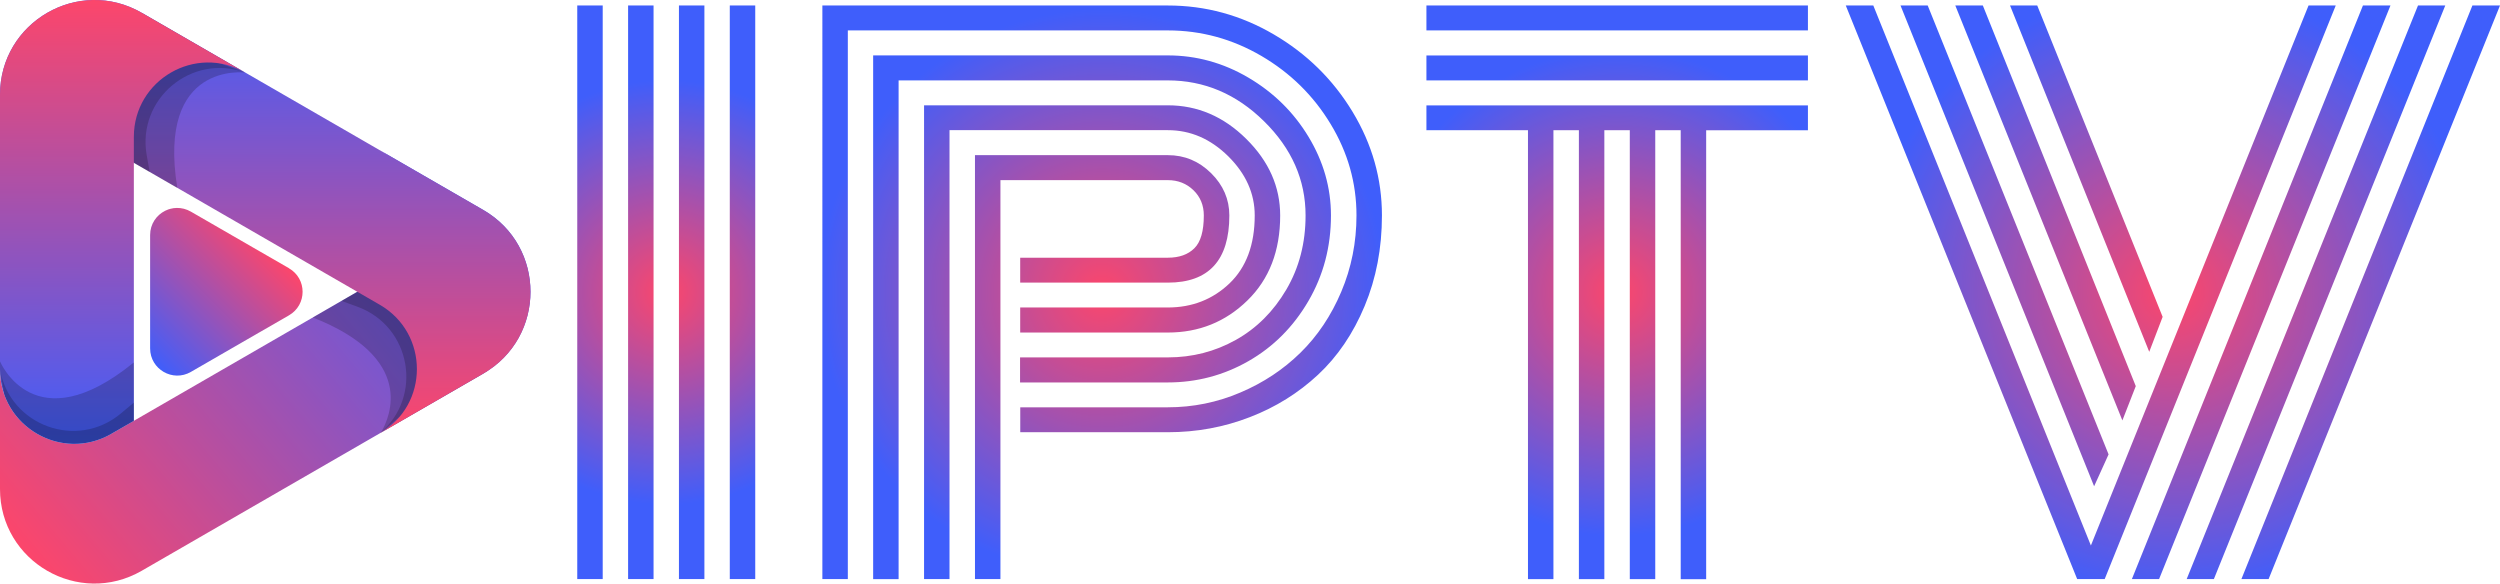
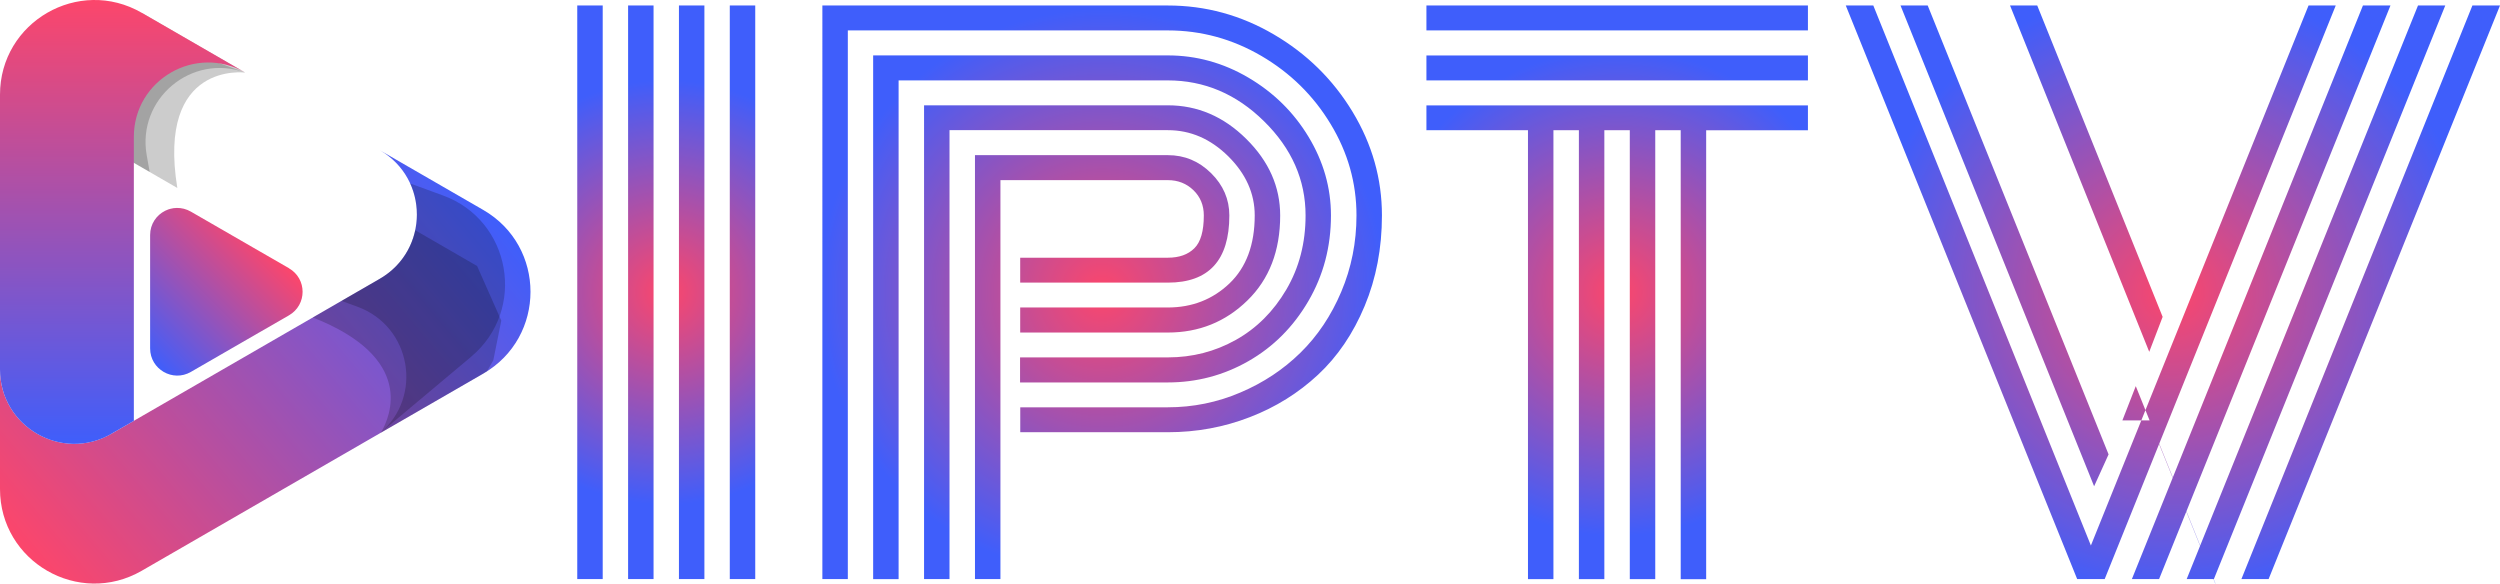
<svg xmlns="http://www.w3.org/2000/svg" xmlns:xlink="http://www.w3.org/1999/xlink" id="Livello_2" data-name="Livello 2" viewBox="0 0 373.19 87.11">
  <defs>
    <style>      .cls-1 {        fill: url(#linear-gradient);      }      .cls-1, .cls-2, .cls-3, .cls-4, .cls-5, .cls-6, .cls-7, .cls-8, .cls-9 {        stroke-width: 0px;      }      .cls-2 {        fill: url(#Sfumatura_senza_nome_104-2);      }      .cls-3 {        opacity: .2;      }      .cls-4 {        fill: url(#linear-gradient-2);      }      .cls-5 {        fill: url(#linear-gradient-3);      }      .cls-6 {        fill: url(#Sfumatura_senza_nome_104-4);      }      .cls-7 {        fill: url(#Sfumatura_senza_nome_104-3);      }      .cls-8 {        fill: url(#linear-gradient-4);      }      .cls-9 {        fill: url(#Sfumatura_senza_nome_104);      }    </style>
    <linearGradient id="linear-gradient" x1="334.16" y1="-127.53" x2="389.58" y2="-61.48" gradientTransform="translate(-57.68 -306.9) rotate(90)" gradientUnits="userSpaceOnUse">
      <stop offset="0" stop-color="#3f5efb" />
      <stop offset="1" stop-color="#fc466b" />
    </linearGradient>
    <linearGradient id="linear-gradient-2" x1="306.9" y1="-97.27" x2="371.6" y2="-97.27" xlink:href="#linear-gradient" />
    <linearGradient id="linear-gradient-3" x1="306.9" y1="-75.98" x2="373.16" y2="-75.98" gradientTransform="translate(-57.68 -306.9) rotate(90)" gradientUnits="userSpaceOnUse">
      <stop offset="0" stop-color="#fc466b" />
      <stop offset="1" stop-color="#3f5efb" />
    </linearGradient>
    <linearGradient id="linear-gradient-4" x1="20.9" y1="52.21" x2="38.2" y2="34.91" gradientTransform="matrix(1,0,0,1,0,0)" xlink:href="#linear-gradient" />
    <radialGradient id="Sfumatura_senza_nome_104" data-name="Sfumatura senza nome 104" cx="99.46" cy="43.64" fx="99.46" fy="43.64" r="31.7" gradientUnits="userSpaceOnUse">
      <stop offset="0" stop-color="#fc466b" />
      <stop offset="1" stop-color="#3f5efb" />
    </radialGradient>
    <radialGradient id="Sfumatura_senza_nome_104-2" data-name="Sfumatura senza nome 104" cx="164.53" fx="164.53" r="42.29" xlink:href="#Sfumatura_senza_nome_104" />
    <radialGradient id="Sfumatura_senza_nome_104-3" data-name="Sfumatura senza nome 104" cx="241.41" fx="241.41" r="36.36" xlink:href="#Sfumatura_senza_nome_104" />
    <radialGradient id="Sfumatura_senza_nome_104-4" data-name="Sfumatura senza nome 104" cx="324.36" fx="324.36" r="45.92" xlink:href="#Sfumatura_senza_nome_104" />
  </defs>
  <g id="OBJECTS">
    <g>
      <g>
        <g>
          <path class="cls-1" d="m56.69,22.42c7.39,4.27,7.39,14.93,0,19.2l-40.06,23.13c-7.39,4.27-16.63-1.07-16.63-9.6v17.84c0,10.86,11.75,17.64,21.16,12.21l50.98-29.43c9.4-5.43,9.4-19,0-24.43l-15.45-8.92Z" />
          <path class="cls-3" d="m61.98,34.38c-.62,2.89-2.38,5.56-5.29,7.24l-10,5.77c15.35,6.04,11.61,14.75,10.17,17.2l15.28-8.82c.19-.11.37-.23.55-.34l.95-1.65,1.19-5.92-3.61-8.15-9.24-5.34Z" />
          <path class="cls-3" d="m70.35,53.23c8.32-6.98,5.96-20.35-4.24-24.06l-4.88-1.78c2.23,4.91.72,11.19-4.54,14.23l-5.71,3.3,2.38.87c8.01,2.92,9.87,13.41,3.35,18.89h0s13.65-11.45,13.65-11.45Z" />
-           <path class="cls-4" d="m0,31.96c0-8.53,9.24-13.87,16.63-9.6l40.06,23.13c7.39,4.27,7.39,14.93,0,19.2l15.45-8.92c9.4-5.43,9.4-19,0-24.43L21.16,1.91C11.75-3.52,0,3.27,0,14.13v17.84Z" />
          <path class="cls-3" d="m18.75,2l-5.5,1.86-5.06,6.93v10.47c2.69-.74,5.69-.48,8.43,1.11l9.85,5.69h0c-3.08-18.98,10.12-17.22,10.12-17.22L21.32,2h-2.56Z" />
          <path class="cls-3" d="m16.63,22.36l5.71,3.3-.44-2.49c-1.48-8.4,6.69-15.26,14.71-12.34l-16.76-6.1C9.64,1.01-.76,9.74,1.13,20.43l.9,5.12c3.13-4.39,9.33-6.23,14.6-3.19Z" />
          <path class="cls-5" d="m16.63,64.75l3.35-1.93V20.43c0-8.53,9.24-13.87,16.63-9.6L21.16,1.91C11.75-3.52,0,3.27,0,14.13v41.03c0,8.53,9.24,13.87,16.63,9.6Z" />
-           <path class="cls-3" d="m16.63,64.75l3.35-1.93v-8.72C5.08,66.25,0,53.94,0,53.94v1.21C0,63.68,9.24,69.02,16.63,64.75Z" />
-           <path class="cls-3" d="m0,55.15l.68,3.86c2.26,6.15,9.75,9.32,15.95,5.74l3.35-1.93v-2.72l-1.94,1.62c-6.54,5.48-16.56,1.84-18.04-6.57Z" />
        </g>
        <path class="cls-8" d="m43.14,40.04l-4.44-2.56s.02.01.03.02l-5.8-3.35h0l-4.44-2.56c-.68-.39-1.39-.56-2.09-.55,0,0,0,0-.01,0-.32,0-.64.05-.95.13-.1.03-.21.06-.31.09-.16.06-.32.12-.47.2-1.3.65-2.25,1.97-2.25,3.63v16.92c0,3.12,3.38,5.07,6.08,3.51l10.22-5.9h0s.02-.01.02-.01c0,0-.02.01-.03.02l4.44-2.56c1.35-.78,2.03-2.15,2.03-3.51,0-1.37-.68-2.73-2.03-3.51Z" />
      </g>
      <g>
        <path class="cls-9" d="m86.17.82h3.8v85.62h-3.8V.82Zm7.59,0h3.8v85.62h-3.8V.82Zm7.59,0h3.8v85.62h-3.8V.82Zm7.59,0h3.8v85.62h-3.8V.82Z" />
        <path class="cls-2" d="m152.29,60.8h22.04c3.76,0,7.36-.73,10.81-2.2,3.45-1.46,6.44-3.45,8.99-5.95,2.55-2.5,4.58-5.53,6.09-9.1,1.51-3.57,2.27-7.37,2.27-11.4,0-4.83-1.28-9.37-3.85-13.62-2.57-4.26-6.02-7.65-10.36-10.19-4.34-2.53-8.99-3.8-13.95-3.8h-47.77v81.9h-3.8V.82h51.57c5.62,0,10.9,1.44,15.82,4.32,4.92,2.88,8.84,6.73,11.76,11.56,2.92,4.83,4.38,9.98,4.38,15.46,0,4.89-.86,9.4-2.58,13.52-1.72,4.12-4.04,7.54-6.96,10.26-2.92,2.72-6.31,4.84-10.18,6.33-3.87,1.5-7.95,2.25-12.23,2.25h-22.04v-3.72Zm0-7.45h22.04c3.66,0,7.04-.87,10.15-2.61s5.62-4.25,7.54-7.52c1.92-3.27,2.87-6.96,2.87-11.06,0-5.31-2.07-10-6.2-14.06-4.13-4.07-8.92-6.1-14.37-6.1h-40.18v74.45h-3.8V8.27h43.98c4.25,0,8.26,1.1,12.02,3.31,3.76,2.21,6.76,5.15,8.99,8.84,2.23,3.69,3.35,7.6,3.35,11.74,0,4.69-1.13,8.95-3.38,12.8s-5.23,6.83-8.94,8.95-7.73,3.18-12.05,3.18h-22.04v-3.72Zm0-7.45h22.04c3.62,0,6.69-1.2,9.2-3.59,2.51-2.4,3.77-5.78,3.77-10.16,0-3.27-1.32-6.21-3.95-8.82-2.64-2.6-5.64-3.9-9.02-3.9h-32.59v67.01h-3.8V15.72h36.39c4.43,0,8.33,1.67,11.71,5.02,3.38,3.34,5.06,7.15,5.06,11.43,0,5.27-1.63,9.51-4.9,12.69-3.27,3.19-7.22,4.78-11.87,4.78h-22.04v-3.72Zm-2.95,40.54h-3.8V23.16h28.79c2.5,0,4.65.9,6.46,2.69,1.81,1.79,2.72,3.9,2.72,6.31,0,6.69-3.06,10.03-9.18,10.03h-22.04v-3.72h22.04c1.69,0,3.01-.47,3.95-1.4.95-.93,1.42-2.57,1.42-4.91,0-1.52-.52-2.77-1.55-3.77-1.04-1-2.31-1.5-3.82-1.5h-24.99v59.56Z" />
        <path class="cls-7" d="m212.93,4.55V.82h56.95v3.72h-56.95Zm0,7.45v-3.72h56.95v3.72h-56.95Zm0,7.45v-3.72h56.95v3.72h-15.19v67.01h-3.8V19.44h-3.8v67.01h-3.8V19.44h-3.8v67.01h-3.8V19.44h-3.8v67.01h-3.8V19.44h-15.19Z" />
-         <path class="cls-6" d="m275.53.82h4.11l32.48,80.61L344.61.82h4.06l-34.49,85.62h-4.11L275.53.82Zm39.23,67.01l-2.16,4.76L283.7.82h4.06l27,67.01Zm4.06-10.19l-2,5.12L291.88.82h4.11l22.83,56.82Zm4.01-10.34l-2,5.22L300.05.82h4.06l18.72,46.48ZM352.73.82h4.11l-34.54,85.62h-4.06L352.73.82Zm8.23,0h4.06l-34.54,85.62h-4.06L360.95.82Zm8.12,0h4.11l-34.54,85.62h-4.06L369.07.82Z" />
+         <path class="cls-6" d="m275.53.82h4.11l32.48,80.61L344.61.82h4.06l-34.49,85.62h-4.11L275.53.82Zm39.23,67.01l-2.16,4.76L283.7.82h4.06l27,67.01Zm4.06-10.19l-2,5.12h4.11l22.83,56.82Zm4.01-10.34l-2,5.22L300.05.82h4.06l18.72,46.48ZM352.73.82h4.11l-34.54,85.62h-4.06L352.73.82Zm8.23,0h4.06l-34.54,85.62h-4.06L360.95.82Zm8.12,0h4.11l-34.54,85.62h-4.06L369.07.82Z" />
      </g>
    </g>
  </g>
</svg>